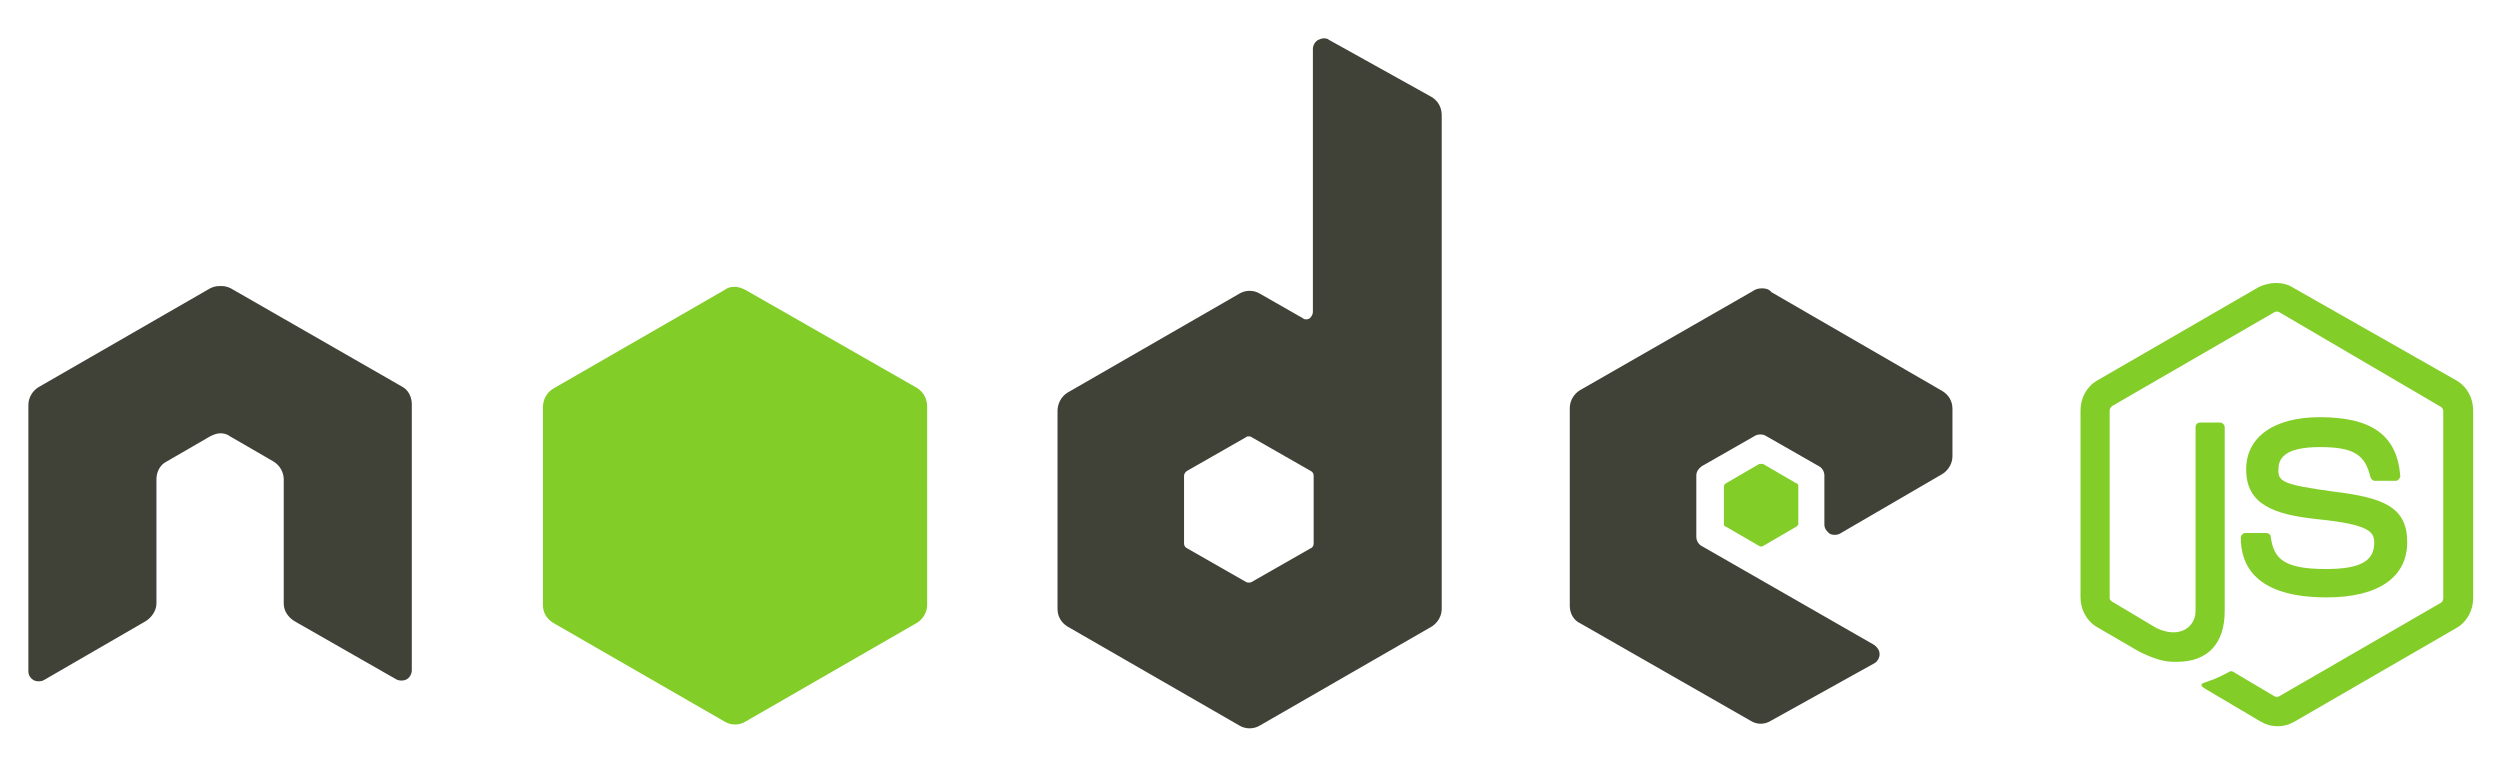
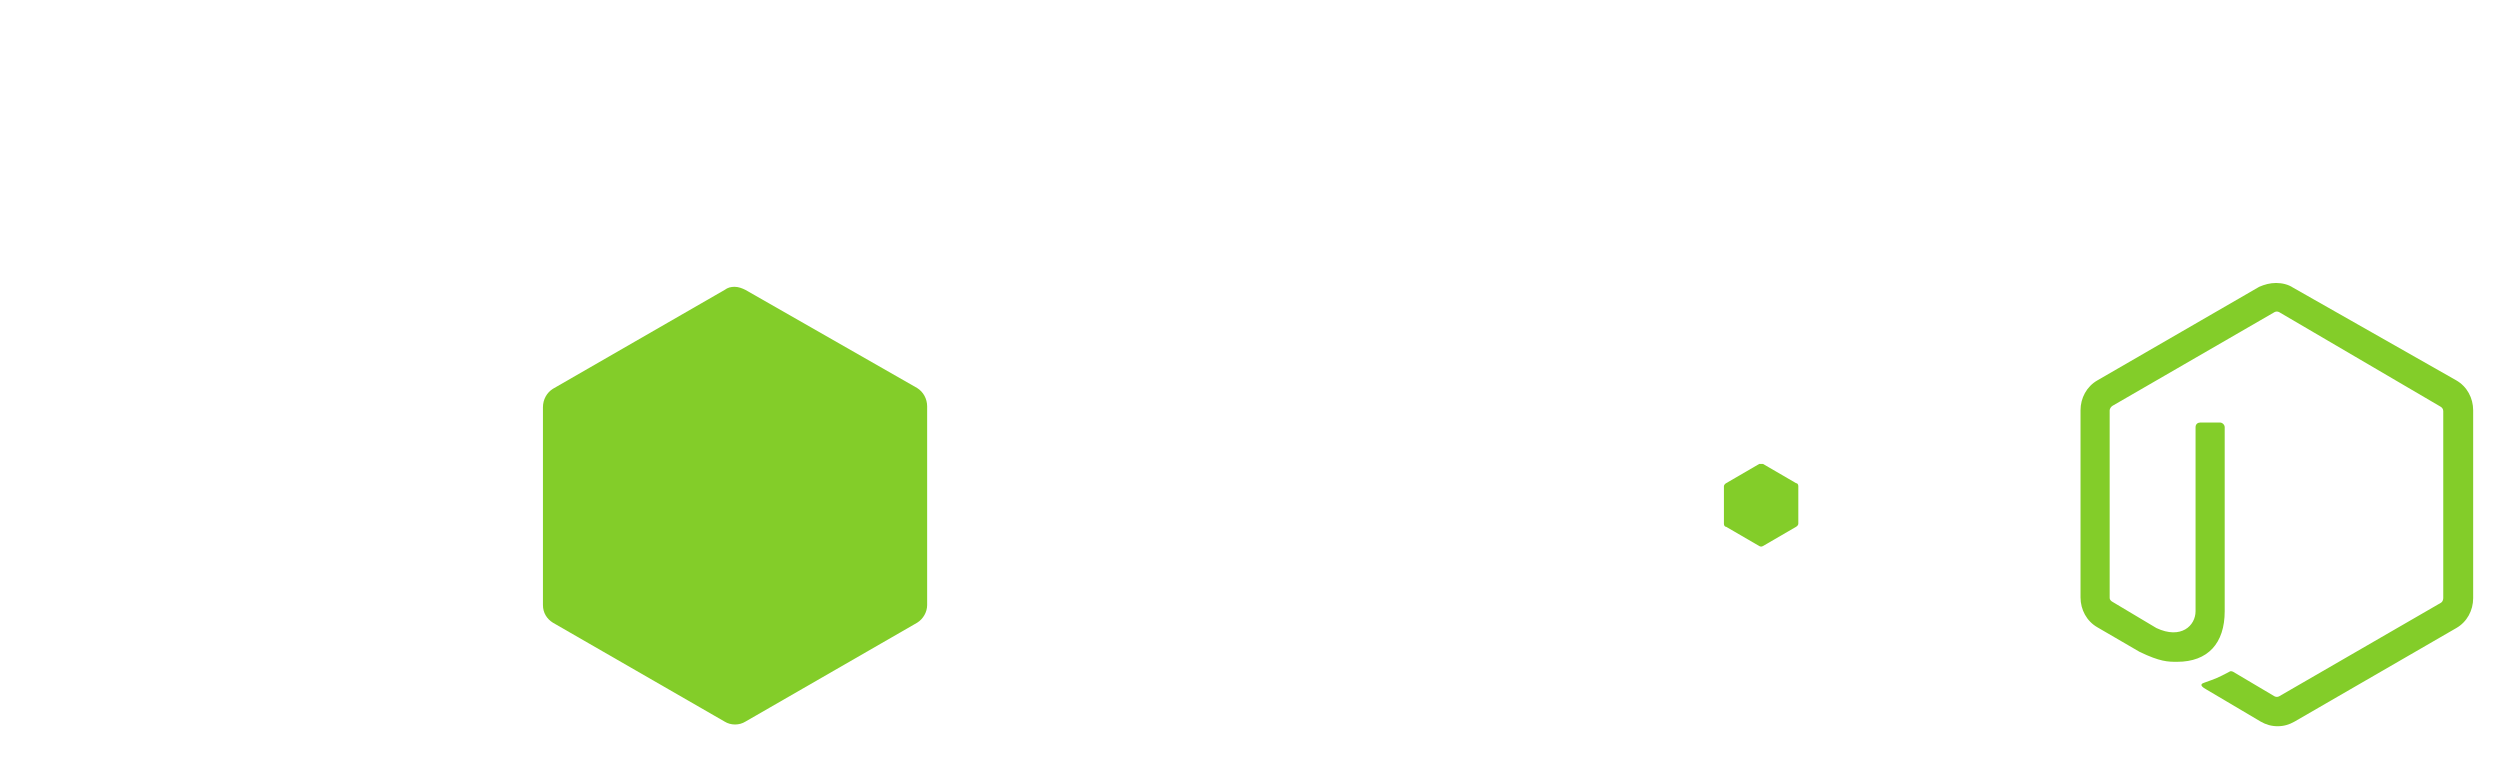
<svg xmlns="http://www.w3.org/2000/svg" version="1.1" id="Layer_1" x="0px" y="0px" viewBox="0 0 326 100" style="enable-background:new 0 0 326 100;" xml:space="preserve">
  <style type="text/css">
	.st0{fill:#83CD29;}
	.st1{fill:#404137;}
</style>
  <g>
    <g>
      <path class="st0" d="M296.8,36.9c-0.8,0-1.5,0.2-2.2,0.5l-21.1,12.2c-1.4,0.8-2.2,2.3-2.2,3.9v24.4c0,1.6,0.8,3.1,2.2,3.9l5.5,3.2    c2.7,1.3,3.7,1.3,4.9,1.3c4,0,6.2-2.4,6.2-6.6v-24c0-0.3-0.3-0.6-0.6-0.6h-2.6c-0.3,0-0.6,0.2-0.6,0.6v24c0,1.9-1.9,3.7-5.1,2.2    l-5.7-3.4c-0.2-0.1-0.4-0.3-0.4-0.5V53.5c0-0.2,0.2-0.5,0.4-0.6l21.1-12.2c0.2-0.1,0.4-0.1,0.6,0L318.2,53    c0.2,0.1,0.4,0.3,0.4,0.6v24.4c0,0.2-0.1,0.5-0.3,0.6l-21.1,12.2c-0.2,0.1-0.4,0.1-0.6,0l-5.4-3.2c-0.2-0.1-0.4-0.1-0.5,0    c-1.5,0.8-1.8,0.9-3.2,1.4c-0.3,0.1-0.9,0.3,0.2,0.9l7.1,4.2c0.7,0.4,1.4,0.6,2.2,0.6c0.8,0,1.5-0.2,2.2-0.6l21.1-12.2    c1.4-0.8,2.2-2.3,2.2-3.9V53.5c0-1.6-0.8-3.1-2.2-3.9L299,37.5C298.4,37.1,297.6,36.9,296.8,36.9L296.8,36.9z" />
-       <path class="st0" d="M302.5,54.4c-6,0-9.6,2.6-9.6,6.8c0,4.6,3.6,5.9,9.3,6.5c6.9,0.7,7.4,1.7,7.4,3.1c0,2.4-1.9,3.4-6.3,3.4    c-5.6,0-6.8-1.4-7.2-4.2c0-0.3-0.3-0.5-0.6-0.5h-2.7c-0.3,0-0.6,0.3-0.6,0.6c0,3.6,1.9,7.8,11.2,7.8c6.7,0,10.5-2.6,10.5-7.2    c0-4.6-3.1-5.8-9.6-6.6c-6.6-0.9-7.2-1.3-7.2-2.8c0-1.3,0.5-3,5.4-3c4.3,0,5.9,0.9,6.6,3.9c0.1,0.3,0.3,0.5,0.6,0.5h2.7    c0.2,0,0.3-0.1,0.4-0.2c0.1-0.1,0.2-0.3,0.2-0.4C312.6,56.7,309.2,54.4,302.5,54.4L302.5,54.4z" />
    </g>
-     <path class="st1" d="M172.6,5c-0.2,0-0.5,0.1-0.7,0.2c-0.4,0.2-0.7,0.7-0.7,1.2v34.3c0,0.3-0.2,0.6-0.4,0.8c-0.3,0.2-0.7,0.2-0.9,0   l-5.6-3.2c-0.8-0.5-1.9-0.5-2.7,0l-22.4,12.9c-0.8,0.5-1.3,1.4-1.3,2.4v25.8c0,1,0.5,1.8,1.3,2.3l22.4,12.9c0.8,0.5,1.9,0.5,2.7,0   l22.4-12.9c0.8-0.5,1.3-1.4,1.3-2.3V15c0-1-0.5-1.9-1.4-2.4l-13.3-7.4C173.1,5,172.8,5,172.6,5L172.6,5z M28.6,37.3   c-0.4,0-0.8,0.1-1.2,0.3L5,50.5c-0.8,0.5-1.3,1.4-1.3,2.3l0,34.7c0,0.5,0.2,0.9,0.7,1.2c0.4,0.2,0.9,0.2,1.3,0L19,81   c0.8-0.5,1.4-1.4,1.4-2.3V62.5c0-1,0.5-1.9,1.3-2.3l5.7-3.3c0.4-0.2,0.9-0.4,1.3-0.4c0.5,0,0.9,0.1,1.3,0.4l5.7,3.3   c0.8,0.5,1.3,1.4,1.3,2.3v16.2c0,1,0.6,1.8,1.4,2.3l13.3,7.6c0.4,0.2,0.9,0.2,1.3,0c0.4-0.2,0.7-0.7,0.7-1.2l0-34.7   c0-1-0.5-1.9-1.3-2.3L30.1,37.6c-0.4-0.2-0.8-0.3-1.2-0.3H28.6z M229.8,37.6c-0.5,0-0.9,0.1-1.3,0.4L206,50.9   c-0.8,0.5-1.3,1.4-1.3,2.3V79c0,1,0.5,1.9,1.4,2.3L228.3,94c0.8,0.5,1.8,0.5,2.6,0l13.5-7.5c0.4-0.2,0.7-0.7,0.7-1.2   c0-0.5-0.3-0.9-0.7-1.2l-22.5-12.9c-0.4-0.2-0.7-0.7-0.7-1.2V62c0-0.5,0.3-0.9,0.7-1.2l7-4c0.4-0.2,0.9-0.2,1.3,0l7,4   c0.4,0.2,0.7,0.7,0.7,1.2v6.4c0,0.5,0.3,0.9,0.7,1.2c0.4,0.2,0.9,0.2,1.3,0l13.4-7.8c0.8-0.5,1.3-1.4,1.3-2.3v-6.2   c0-1-0.5-1.8-1.3-2.3l-22.3-12.9C230.7,37.7,230.2,37.6,229.8,37.6L229.8,37.6z M162.8,56.9c0.1,0,0.3,0,0.4,0.1l7.7,4.4   c0.2,0.1,0.4,0.3,0.4,0.6v8.9c0,0.2-0.1,0.5-0.4,0.6l-7.7,4.4c-0.2,0.1-0.5,0.1-0.7,0l-7.7-4.4c-0.2-0.1-0.4-0.3-0.4-0.6V62   c0-0.2,0.2-0.5,0.4-0.6l7.7-4.4C162.6,56.9,162.7,56.9,162.8,56.9L162.8,56.9L162.8,56.9z" />
    <path class="st0" d="M95.8,37.4c-0.5,0-0.9,0.1-1.3,0.4L72.1,50.7c-0.8,0.5-1.3,1.4-1.3,2.4v25.8c0,1,0.5,1.8,1.3,2.3l22.4,12.9   c0.8,0.5,1.9,0.5,2.7,0l22.4-12.9c0.8-0.5,1.3-1.4,1.3-2.3V53c0-1-0.5-1.9-1.3-2.4L97.2,37.8C96.8,37.6,96.3,37.4,95.8,37.4z    M229.7,60.5c-0.1,0-0.2,0-0.3,0l-4.3,2.5c-0.2,0.1-0.3,0.3-0.3,0.4v4.9c0,0.2,0.1,0.4,0.3,0.4l4.3,2.5c0.2,0.1,0.3,0.1,0.5,0   l4.3-2.5c0.2-0.1,0.3-0.3,0.3-0.4v-4.9c0-0.2-0.1-0.4-0.3-0.4l-4.3-2.5C229.9,60.5,229.8,60.5,229.7,60.5L229.7,60.5z" />
  </g>
</svg>